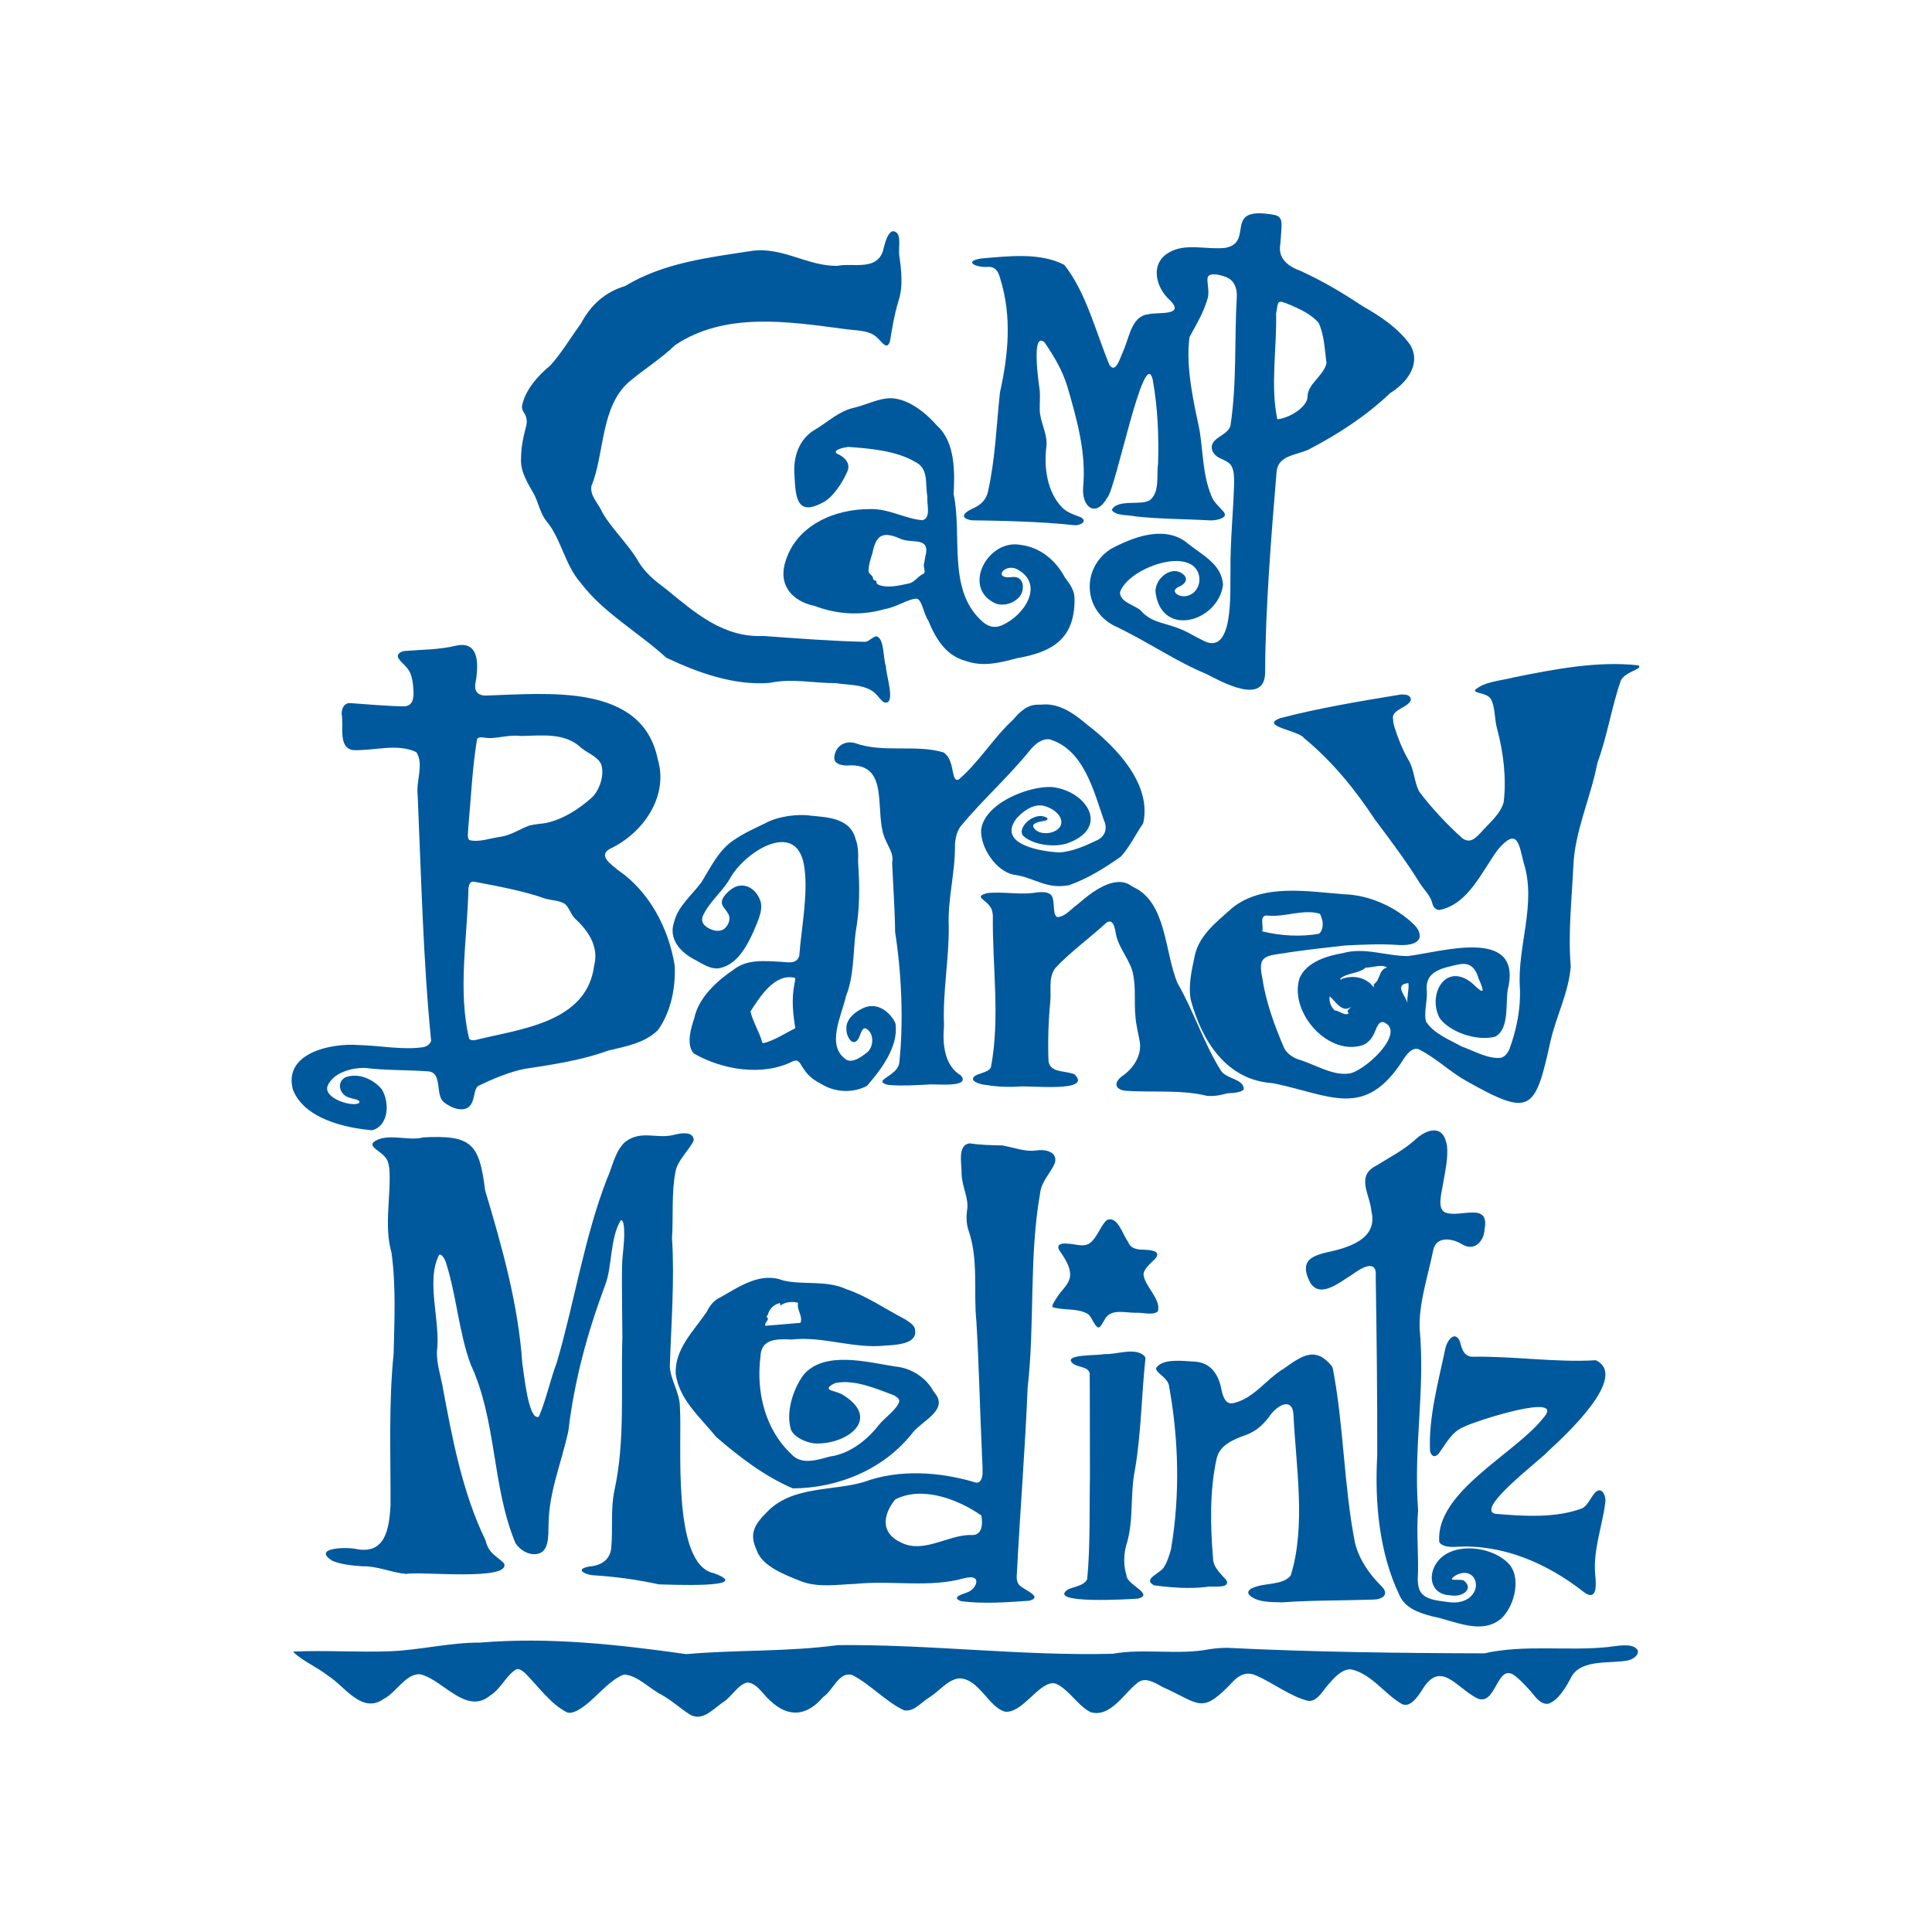
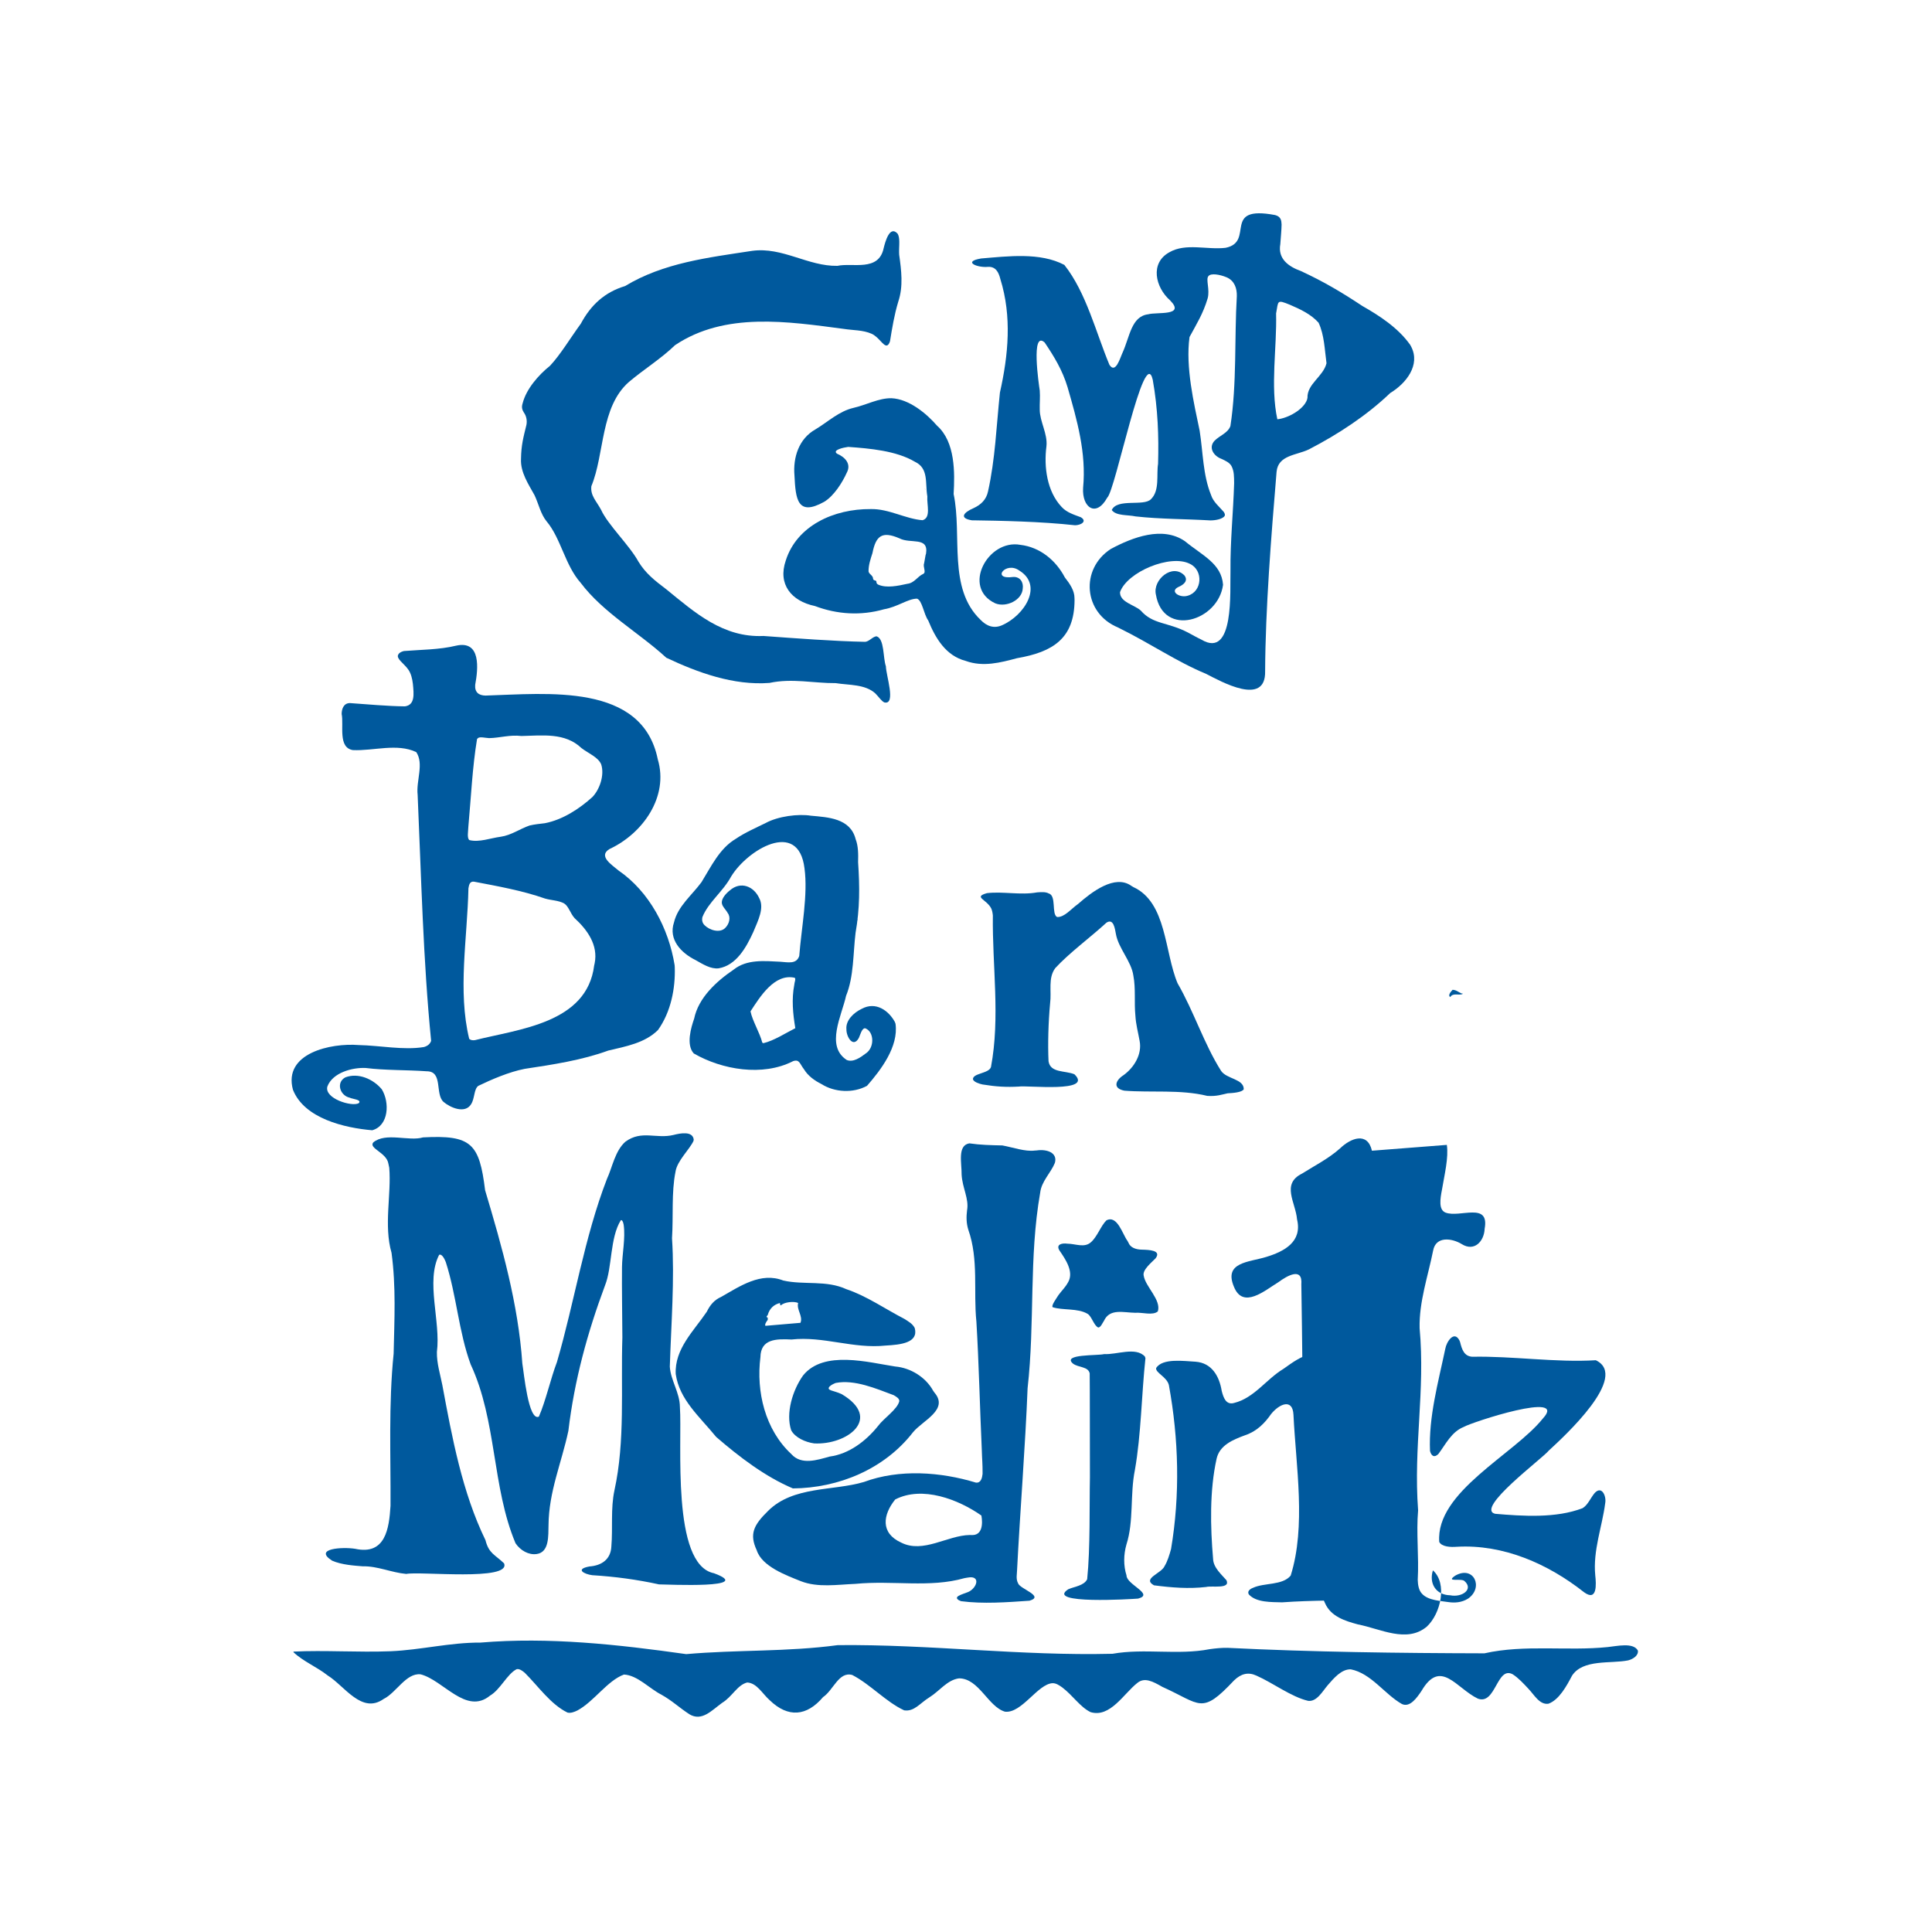
<svg xmlns="http://www.w3.org/2000/svg" version="1.2" baseProfile="tiny-ps" id="Layer_1" viewBox="0 0 144 144" xml:space="preserve">
  <title>Camp Barney Medintz</title>
  <g>
    <path fill="#00599D" d="M66.959,17.536c0.134,0.371,0.025,0.929,0.06,1.451c0.161,1.157,0.317,2.354-0.066,3.492   c-0.295,0.976-0.458,1.969-0.617,2.953c-0.059,0.191-0.144,0.31-0.248,0.32c-0.265,0.032-0.608-0.652-1.131-0.878   c-0.639-0.283-1.382-0.251-2.063-0.36c-4.173-0.548-8.853-1.282-12.579,1.212c-1.071,1.031-2.291,1.775-3.427,2.732   c-2.149,1.87-1.816,5.383-2.811,7.776c-0.087,0.706,0.38,1.116,0.727,1.77c0.506,1.113,2.11,2.631,2.785,3.864   c0.531,0.868,1.208,1.403,2.067,2.05c2.165,1.764,4.241,3.617,7.248,3.484c2.417,0.175,5.244,0.391,7.575,0.436   c0.299-0.016,0.571-0.395,0.852-0.412c0.602,0.185,0.472,1.606,0.698,2.234c0.01,0.686,0.774,2.88-0.105,2.698   c-0.213-0.081-0.432-0.426-0.682-0.674c-0.763-0.699-1.972-0.608-2.951-0.767c-1.631,0.013-3.248-0.379-4.94-0.016   c-2.68,0.203-5.339-0.768-7.691-1.878c-2.056-1.889-4.703-3.351-6.385-5.588c-1.165-1.311-1.464-3.307-2.539-4.582   c-0.441-0.544-0.579-1.266-0.893-1.939c-0.456-0.826-1.063-1.716-1.01-2.71c0.016-1.046,0.178-1.609,0.403-2.533   c0.065-0.321-0.006-0.673-0.185-0.914c-0.132-0.209-0.193-0.405-0.098-0.692c0.266-1.059,1.168-2.102,2.045-2.805   c0.765-0.817,1.496-2.039,2.292-3.133c0.752-1.401,1.783-2.348,3.299-2.806c2.861-1.735,6.183-2.12,9.471-2.624   c2.262-0.309,4.16,1.158,6.355,1.118c1.12-0.25,3.077,0.46,3.448-1.318c0.118-0.478,0.45-1.726,1.038-1.082" />
    <path fill="#00599D" d="M87.606,20.306c-0.204,0.398-0.441,0.867-0.17,1.303c0.306,0.07,0.611,0.395,0.915,0.25h-0.066   l-0.003-0.108l0.068,0.001l0.001,0.18c-0.169,0.253-0.068,0.36-0.474,0.253c-0.475-0.398-0.577-0.975-0.884-1.481   C87.062,20.453,87.369,20.38,87.606,20.306" />
    <path fill="#00599D" d="M72.567,38.8c-0.045-0.004-0.09-0.01-0.129-0.002C72.478,38.799,72.525,38.805,72.567,38.8z" />
    <path fill="#00599D" d="M105.107,25.702c-0.898-1.271-2.302-2.179-3.558-2.892c-1.538-1.019-2.884-1.82-4.59-2.609   c-0.91-0.328-1.733-0.904-1.532-2.004c0.039-0.599,0.085-0.957,0.095-1.463c-0.014-0.294-0.041-0.588-0.481-0.705   c-4.032-0.759-1.479,1.997-3.695,2.442c-1.371,0.163-2.966-0.376-4.183,0.329c-1.472,0.803-1.052,2.623,0.055,3.594   c1.161,1.183-0.982,0.847-1.637,1.031c-1.26,0.154-1.367,1.658-1.911,2.859c-0.173,0.358-0.52,1.63-0.982,0.903   c-0.999-2.389-1.723-5.377-3.358-7.443c-1.811-0.953-4.202-0.643-6.198-0.479c-1.429,0.237-0.27,0.706,0.505,0.625   c0.579-0.03,0.797,0.398,0.926,0.917c0.864,2.788,0.595,5.642-0.035,8.456c-0.268,2.547-0.347,4.951-0.888,7.373   c-0.129,0.602-0.518,0.985-1.089,1.244c-0.79,0.343-1.034,0.755-0.116,0.9c2.158,0.031,5.174,0.09,7.693,0.37   c0.441-0.003,0.929-0.295,0.434-0.596c-0.492-0.188-1.045-0.344-1.431-0.766c-1.103-1.164-1.334-3.001-1.135-4.527   c0.099-0.929-0.498-1.842-0.499-2.725c-0.014-0.474,0.038-0.943,0-1.429c-0.067-0.451-0.671-4.514,0.366-3.58   c0.699,1.039,1.325,2.059,1.71,3.342c0.707,2.453,1.404,4.89,1.156,7.484c-0.099,1.477,0.967,2.245,1.798,0.739   c0.611-0.52,2.76-11.491,3.391-8.793c0.388,2.187,0.456,4.216,0.398,6.274c-0.133,0.796,0.14,1.991-0.533,2.637   c-0.539,0.554-2.498-0.089-2.919,0.804c0.324,0.452,1.182,0.345,1.779,0.477c1.817,0.203,3.768,0.191,5.561,0.297   c0.339,0.005,0.91-0.082,1.074-0.333c0.045-0.085,0.011-0.189-0.073-0.308c-0.311-0.363-0.785-0.748-0.938-1.246   c-0.611-1.495-0.596-3.173-0.853-4.8c-0.432-2.075-1.059-4.729-0.755-6.979c0.544-1.007,1.01-1.736,1.351-2.876   c0.187-0.668-0.162-1.435,0.065-1.672c0.18-0.223,0.827-0.125,1.359,0.099c0.573,0.251,0.768,0.813,0.752,1.398   c-0.186,3.109,0.011,6.523-0.479,9.689c-0.195,0.521-0.8,0.705-1.177,1.086c-0.479,0.506-0.089,1.128,0.499,1.351   c0.32,0.15,0.612,0.275,0.763,0.548c0.199,0.394,0.186,0.776,0.193,1.276c-0.065,2.167-0.295,4.348-0.272,6.515   c-0.047,1.463,0.308,6.614-2.169,5.137c-0.336-0.158-0.665-0.349-0.986-0.52c-1.546-0.806-2.615-0.596-3.531-1.644   c-0.465-0.431-1.561-0.614-1.549-1.37c0.53-1.514,3.769-2.859,5.212-2.111c1.009,0.474,0.93,2.072-0.178,2.378   c-0.59,0.176-1.357-0.322-0.69-0.651c0.378-0.158,0.762-0.449,0.466-0.856c-0.892-0.939-2.381,0.299-2.136,1.41   c0.552,3.237,4.658,1.986,5.007-0.725c-0.12-1.587-1.537-2.172-2.843-3.247c-1.666-1.148-3.897-0.291-5.524,0.58   c-2.303,1.498-2.032,4.787,0.529,5.848c2.503,1.232,4.305,2.515,6.576,3.462c1.107,0.563,4.464,2.465,4.398-0.207   c0.024-4.671,0.45-10.013,0.852-14.841c0.108-1.273,1.5-1.238,2.42-1.689c2.175-1.127,4.307-2.524,6.053-4.197   c1.175-0.708,2.268-2.081,1.562-3.453L105.107,25.702z M97.417,29.796c-0.273,0.755-1.458,1.387-2.212,1.454   c-0.533-2.471-0.027-5.35-0.092-7.887c0.178-0.939,0.032-1.055,1.028-0.648c0.767,0.33,1.565,0.698,2.136,1.335   c0.433,0.915,0.455,2.023,0.593,3.024c-0.244,0.997-1.451,1.534-1.419,2.577L97.417,29.796z" />
    <path fill="#00599D" d="M68.977,36.49c0.004-0.004,0.005-0.009,0.009-0.014l-0.078-0.059L68.977,36.49z" />
    <path fill="#00599D" d="M80.086,44.575c-0.001-0.548-0.327-1.038-0.719-1.538c-0.67-1.276-1.848-2.254-3.318-2.428   c-2.414-0.443-4.391,3.186-1.865,4.361c0.818,0.33,1.995-0.243,2.045-1.091c0.073-0.491-0.208-0.911-0.723-0.874   c-1.665,0.229-0.537-1.202,0.461-0.483c1.808,1.105,0.41,3.345-1.294,4.086c-0.582,0.25-1.118,0.079-1.585-0.406   c-2.464-2.35-1.359-6.29-2.01-9.381c0.091-1.579,0.127-3.88-1.228-5.084c-0.788-0.911-2.091-2.001-3.411-2.056   c-0.948-0.013-1.864,0.501-2.829,0.72c-1.086,0.255-1.885,1.033-2.832,1.603c-1.238,0.697-1.68,2.09-1.563,3.441   c0.086,1.746,0.214,3.067,2.204,1.963c0.744-0.439,1.382-1.478,1.689-2.165c0.367-0.665-0.128-1.178-0.722-1.428   c-0.382-0.277,0.512-0.465,0.834-0.505c1.586,0.112,3.586,0.284,4.965,1.104c1.053,0.492,0.759,1.596,0.933,2.584   c-0.051,0.611,0.294,1.592-0.356,1.775c-1.251-0.09-2.528-0.863-3.862-0.829c-2.757-0.023-5.51,1.24-6.334,3.835   c-0.608,1.768,0.411,3.023,2.176,3.392c1.655,0.625,3.423,0.734,5.145,0.241c1.009-0.171,1.771-0.783,2.457-0.792   c0.398,0.129,0.5,1.154,0.841,1.628c0.54,1.327,1.313,2.629,2.793,3.013c1.292,0.47,2.591,0.126,3.815-0.201   c2.691-0.462,4.28-1.476,4.297-4.318L80.086,44.575z M69.01,41.295c-0.021,0.014-0.08,0.439-0.132,0.695   c-0.108,0.268,0.181,0.658-0.062,0.783c-0.442,0.197-0.654,0.677-1.187,0.74c-0.713,0.158-1.543,0.329-2.145,0.073   c-0.175-0.079-0.148-0.157-0.171-0.275c-0.034-0.058-0.202-0.031-0.234-0.154c-0.004-0.289-0.305-0.339-0.342-0.567   c-0.008-0.465,0.147-0.92,0.289-1.358c0.256-1.301,0.718-1.667,2.013-1.107c0.828,0.433,2.187-0.153,1.982,1.14L69.01,41.295z" />
  </g>
  <g>
-     <path fill="#00599D" d="M107.839,85.333c0.141,0.947-0.175,2.217-0.363,3.339c-0.137,0.708-0.26,1.502,0.27,1.709   c1.059,0.404,3.285-0.826,2.911,1.202c-0.038,0.945-0.771,1.725-1.696,1.151c-0.746-0.459-1.943-0.614-2.144,0.477   c-0.379,1.893-1.054,3.823-1.007,5.779c0.43,4.723-0.47,8.806-0.112,13.582c-0.15,1.702,0.07,3.421-0.028,5.182   c0.011,0.351,0.068,0.769,0.309,1.023c0.466,0.531,1.474,0.546,1.974,0.633c0.425,0.063,0.981,0.057,1.485-0.269   c1.166-0.831,0.396-2.491-0.979-1.698c-0.763,0.525,0.486,0.158,0.703,0.407c0.684,0.607-0.191,1.233-1.074,1.053   c-1.084-0.023-1.589-0.902-1.286-1.858c0.729-2.182,4.105-1.975,5.545-0.598c1.093,0.977,0.591,3.22-0.457,4.196   c-1.497,1.251-3.465,0.153-5.131-0.166c-0.964-0.259-2.013-0.588-2.448-1.572c-1.511-3.152-1.858-6.905-1.659-10.431   c0.008-4.958-0.05-9.134-0.113-13.34c0.11-1.322-1.055-0.649-1.716-0.161c-1.002,0.611-2.626,2.03-3.305,0.342   c-0.783-1.845,1.111-1.83,2.396-2.225c1.364-0.415,2.704-1.132,2.306-2.801c-0.105-1.264-1.199-2.639,0.372-3.414   c0.973-0.613,1.989-1.123,2.841-1.886c0.782-0.752,2.035-1.258,2.368,0.181" />
+     <path fill="#00599D" d="M107.839,85.333c0.141,0.947-0.175,2.217-0.363,3.339c-0.137,0.708-0.26,1.502,0.27,1.709   c1.059,0.404,3.285-0.826,2.911,1.202c-0.038,0.945-0.771,1.725-1.696,1.151c-0.746-0.459-1.943-0.614-2.144,0.477   c-0.379,1.893-1.054,3.823-1.007,5.779c0.43,4.723-0.47,8.806-0.112,13.582c-0.15,1.702,0.07,3.421-0.028,5.182   c0.011,0.351,0.068,0.769,0.309,1.023c0.466,0.531,1.474,0.546,1.974,0.633c0.425,0.063,0.981,0.057,1.485-0.269   c1.166-0.831,0.396-2.491-0.979-1.698c-0.763,0.525,0.486,0.158,0.703,0.407c0.684,0.607-0.191,1.233-1.074,1.053   c-1.084-0.023-1.589-0.902-1.286-1.858c1.093,0.977,0.591,3.22-0.457,4.196   c-1.497,1.251-3.465,0.153-5.131-0.166c-0.964-0.259-2.013-0.588-2.448-1.572c-1.511-3.152-1.858-6.905-1.659-10.431   c0.008-4.958-0.05-9.134-0.113-13.34c0.11-1.322-1.055-0.649-1.716-0.161c-1.002,0.611-2.626,2.03-3.305,0.342   c-0.783-1.845,1.111-1.83,2.396-2.225c1.364-0.415,2.704-1.132,2.306-2.801c-0.105-1.264-1.199-2.639,0.372-3.414   c0.973-0.613,1.989-1.123,2.841-1.886c0.782-0.752,2.035-1.258,2.368,0.181" />
    <path fill="#00599D" d="M51.69,85.038c-0.291,0.637-1.23,1.488-1.343,2.304c-0.31,1.533-0.153,3.328-0.259,4.95   c0.201,3.087-0.065,6.424-0.164,9.572c0.067,1.028,0.743,1.929,0.752,3.002c0.184,2.64-0.655,11.753,2.536,12.393   c3.141,1.154-3.422,0.837-4.091,0.832c-1.648-0.361-3.274-0.58-4.978-0.685c-0.592-0.075-1.314-0.449-0.206-0.652   c0.91-0.066,1.587-0.533,1.63-1.489c0.116-1.361-0.062-2.818,0.23-4.182c0.808-3.683,0.47-7.581,0.591-11.392   c-0.006-1.735-0.046-3.651-0.028-5.251c0.011-0.974,0.268-2.161,0.124-3.158c-0.043-0.242-0.121-0.369-0.213-0.332   c-0.816,1.318-0.635,3.51-1.173,4.85c-1.317,3.536-2.283,7.064-2.734,10.846c-0.51,2.393-1.461,4.539-1.48,7.029   c-0.024,0.76,0.075,2.028-0.889,2.154c-0.589,0.084-1.204-0.262-1.57-0.802c-1.768-4.208-1.385-9.132-3.344-13.332   c-0.891-2.415-1.051-5.136-1.852-7.619c-0.15-0.387-0.337-0.626-0.498-0.549c-1.019,1.976,0.13,4.964-0.167,7.243   c-0.015,0.847,0.243,1.643,0.405,2.463c0.721,3.883,1.477,7.987,3.215,11.561c0.249,0.997,0.708,1.078,1.383,1.726   c0.567,1.347-6.286,0.581-7.283,0.792c-1.089-0.094-2.161-0.598-3.245-0.568c-0.64-0.053-1.558-0.105-2.279-0.418   c-1.443-0.912,0.78-1.038,1.709-0.888c2.256,0.493,2.531-1.489,2.638-3.203c0.021-3.746-0.152-7.55,0.232-11.342   c0.057-2.548,0.184-4.977-0.156-7.515c-0.591-2.043-0.005-4.359-0.17-6.339c-0.017-0.077-0.049-0.232-0.066-0.31   c-0.134-0.83-1.488-1.134-1.127-1.579c0.929-0.777,2.657-0.06,3.711-0.375c3.602-0.191,4.197,0.447,4.626,3.94   c1.262,4.214,2.469,8.481,2.775,12.915c0.114,0.653,0.45,4.321,1.232,3.96c0.511-1.167,0.882-2.854,1.346-4.066   c1.298-4.438,2.037-9.28,3.726-13.647c0.407-0.876,0.599-2.087,1.374-2.778c1.214-0.893,2.303-0.189,3.593-0.507   c0.515-0.133,1.421-0.304,1.503,0.342" />
    <path fill="#00599D" d="M84.113,92.633c0.135,0.342,0.527,0.504,1.006,0.509c0.507,0.015,1.475,0.037,1.011,0.647   c-0.306,0.315-0.989,0.859-0.887,1.288c0.134,0.84,1.326,1.809,1.055,2.668c-0.387,0.326-1.149,0.057-1.689,0.102   c-0.868-0.011-1.884-0.34-2.319,0.586c-0.103,0.15-0.258,0.53-0.44,0.51c-0.324-0.152-0.479-0.835-0.79-1.019   c-0.743-0.438-1.842-0.245-2.601-0.492c-0.118-0.121,0.263-0.632,0.438-0.91c0.276-0.376,0.482-0.534,0.722-0.966   c0.436-0.781-0.215-1.713-0.654-2.354c-0.274-0.446,0.165-0.564,0.596-0.505c0.609,0.005,1.252,0.326,1.739-0.098   c0.469-0.392,0.756-1.248,1.166-1.64c0.818-0.423,1.204,1.053,1.572,1.532" />
    <path fill="#00599D" d="M108.826,100.027c0.132,0.54,0.295,1.057,0.902,1.097c3.012-0.06,6.216,0.442,9.215,0.26   c2.523,1.209-2.348,5.668-3.512,6.74c-0.466,0.586-5.512,4.324-3.994,4.705c2.071,0.177,4.537,0.344,6.52-0.419   c0.4-0.241,0.608-0.792,0.904-1.133c0.537-0.577,0.884,0.257,0.78,0.767c-0.226,1.759-0.921,3.513-0.74,5.375   c0.071,0.634,0.162,1.98-0.83,1.261c-2.69-2.122-6.011-3.593-9.503-3.392c-0.437,0.035-1.107,0.009-1.295-0.362   c-0.283-3.731,5.586-6.526,7.719-9.194c1.948-2.103-5.317,0.276-5.9,0.626c-0.907,0.364-1.333,1.28-1.88,2.009   c-0.299,0.306-0.534,0.16-0.627-0.22c-0.11-2.522,0.609-5.099,1.14-7.623c0.08-0.488,0.641-1.381,1.044-0.634" />
    <path fill="#00599D" d="M85.375,101.23c-0.293,2.725-0.318,5.67-0.786,8.331c-0.373,1.847-0.07,3.808-0.632,5.562   c-0.213,0.744-0.227,1.57,0.007,2.301c-0.007,0.682,2.107,1.402,0.86,1.726c-0.463,0.038-6.946,0.442-5.206-0.694   c0.477-0.209,1.182-0.267,1.414-0.752c0.239-2.33,0.162-5.553,0.205-7.587c-0.007-2.35-0.002-6.808-0.017-7.753   c-0.109-0.522-0.846-0.426-1.244-0.728c-0.856-0.727,1.862-0.583,2.322-0.71c0.932,0.057,2.351-0.562,3.034,0.18" />
    <path fill="#00599D" d="M99.333,101.959c0.829,4.279,0.817,8.715,1.654,13.013c0.306,1.255,1.073,2.367,1.984,3.255   c0.643,0.664,0.002,1.003-0.675,0.999c-2.207,0.076-4.516,0.042-6.734,0.203c-0.794-0.024-1.927,0.024-2.48-0.59   c-0.121-0.193,0.018-0.383,0.311-0.493c0.847-0.392,2.185-0.164,2.807-0.91c1.155-3.684,0.393-8.123,0.208-11.984   c-0.06-1.251-1.052-0.817-1.665-0.063c-0.471,0.682-1.074,1.304-1.968,1.595c-0.877,0.323-1.874,0.733-2.097,1.742   c-0.526,2.364-0.467,5.074-0.261,7.464c0.019,0.661,0.659,1.195,0.996,1.59c0.318,0.683-1.094,0.392-1.516,0.504   c-1.299,0.148-2.557,0.049-3.886-0.124c-0.913-0.506,0.561-0.883,0.789-1.432c0.215-0.35,0.359-0.824,0.483-1.273   c0.682-4.038,0.574-8.204-0.163-12.227c-0.161-0.615-0.997-0.899-0.949-1.26c0.467-0.762,2.105-0.517,2.944-0.474   c1.206,0.09,1.766,1.083,1.944,2.173c0.125,0.499,0.319,1.074,0.924,0.901c1.499-0.37,2.397-1.773,3.68-2.544   c1.44-1.032,2.394-1.664,3.591-0.217" />
    <path fill="#00599D" d="M61.162,104.196c-0.304,0.687-0.778,1.087-0.916,1.809l0.105-0.109c0.066-0.034,0.1,0.036,0.134,0.073   l0.306-0.289l0.068,0.07l0.235-0.179l0.101,0.107c0.034-0.216,0.509-0.073,0.373-0.433C61.061,105.1,61.298,104.558,61.162,104.196   z" />
    <path fill="#00599D" d="M61.162,104.196c-0.304,0.687-0.778,1.087-0.916,1.809l0.105-0.109c0.066-0.034,0.1,0.036,0.134,0.073   l0.306-0.289l0.068,0.07l0.235-0.179l0.101,0.107c0.034-0.216,0.509-0.073,0.373-0.433C61.061,105.1,61.298,104.558,61.162,104.196   z" />
    <path fill="#00599D" d="M61.569,105.245c0.136,0.36-0.339,0.216-0.373,0.433l-0.101-0.107l-0.235,0.179l-0.068-0.07l-0.306,0.289   c-0.034-0.037-0.069-0.108-0.134-0.073l-0.105,0.109c0.138-0.722,0.612-1.121,0.916-1.809   C61.298,104.558,61.061,105.1,61.569,105.245z" />
    <path fill="#00599D" d="M69.548,103.651c-0.544-0.988-1.658-1.701-2.827-1.8c-1.978-0.3-5.322-1.24-6.861,0.663   c-0.779,1.089-1.314,2.815-0.889,4.092c0.295,0.545,1.05,0.885,1.711,0.977c2.443,0.133,5.117-1.849,2.058-3.67   c-0.611-0.29-1.174-0.257-0.907-0.573c0.123-0.118,0.301-0.204,0.459-0.264c1.414-0.271,3.008,0.425,4.322,0.913   c0.162,0.1,0.425,0.233,0.415,0.444c-0.141,0.616-1.16,1.27-1.593,1.862c-0.908,1.128-2.165,2.077-3.596,2.268   c-0.918,0.252-2.109,0.661-2.861-0.186c-1.96-1.826-2.624-4.652-2.302-7.221c0.025-1.351,1.145-1.376,2.318-1.317   c2.376-0.263,4.612,0.709,7.014,0.451c1.108-0.061,2.459-0.196,2.174-1.295c-0.15-0.322-0.463-0.494-0.784-0.697   c-1.367-0.703-2.821-1.714-4.315-2.209c-1.496-0.691-3.144-0.299-4.697-0.644c-1.677-0.66-3.231,0.42-4.631,1.216   c-0.516,0.228-0.827,0.599-1.073,1.104c-0.962,1.429-2.415,2.775-2.317,4.654c0.278,1.911,1.761,3.146,3.014,4.682   c1.731,1.497,3.656,2.965,5.717,3.837c3.397-0.026,6.816-1.428,8.955-4.188c0.712-0.874,2.703-1.68,1.588-2.965L69.548,103.651z    M57.219,98.204c-0.168-0.037-0.032-0.146,0.001-0.182c0.135-0.506,0.473-0.796,0.915-0.904c0,0.072-0.002,0.145,0.068,0.181   c0.235-0.255,0.982-0.326,1.286-0.184c-0.134,0.507,0.376,0.977,0.173,1.481c-0.847,0.075-1.728,0.149-2.612,0.223   c-0.067-0.108,0.068-0.29,0.137-0.398C57.253,98.383,57.219,98.275,57.219,98.204z" />
    <path fill="#00599D" d="M56.395,115.406c0.052-0.038,0.082-0.078,0.102-0.121C56.463,115.317,56.434,115.366,56.395,115.406z" />
    <path fill="#00599D" d="M77.112,85.757c-0.71,0.088-1.587-0.231-2.401-0.383c-0.845-0.019-1.634-0.034-2.463-0.155   c-0.905,0.155-0.56,1.476-0.575,2.326c0.054,0.993,0.565,1.813,0.406,2.666c-0.061,0.486-0.056,0.967,0.093,1.443   c0.785,2.232,0.371,4.588,0.603,6.854c0.18,2.936,0.269,6.705,0.401,9.506c0.023,0.823,0.064,1.046,0.06,1.837   c-0.032,0.29-0.114,0.699-0.5,0.653c-2.632-0.8-5.706-1.026-8.345-0.046c-2.286,0.681-5.265,0.286-7.144,2.157   c-1.091,1.068-1.401,1.733-0.844,2.934c0.387,1.212,2.208,1.869,3.29,2.304c1.268,0.495,2.716,0.252,4.064,0.199   c2.799-0.273,5.544,0.312,8.118-0.424c0.217-0.037,0.551-0.12,0.732-0.016c0.396,0.196,0.019,0.916-0.557,1.088   c-0.316,0.119-0.649,0.222-0.711,0.345c-0.06,0.095,0.051,0.213,0.29,0.297c1.623,0.217,3.444,0.082,5.102-0.034   c1.152-0.337-0.716-0.876-0.851-1.302c-0.174-0.336-0.078-0.664-0.07-1.036c0.199-3.972,0.619-9.301,0.781-13.499   c0.558-4.938,0.088-9.721,0.937-14.564c0.092-0.858,0.802-1.494,1.098-2.235c0.215-0.77-0.618-1.035-1.349-0.926L77.112,85.757z    M72.278,114.41c-1.667,0.028-3.469,1.395-5.107,0.567c-1.567-0.711-1.368-2.076-0.447-3.216c2.017-1.04,4.713-0.005,6.424,1.199   c0.114,0.631,0.065,1.501-0.742,1.452L72.278,114.41z" />
  </g>
  <g>
-     <path fill="#00599D" d="M77.587,52.521c1.316-0.15,2.414,0.623,3.417,1.47c2.174,1.667,4.86,4.438,4.204,7.372   c-0.537,0.776-1.003,1.755-1.658,2.476c-1.187,0.84-2.509,1.67-3.89,2.143c-1.737,0.308-2.515-0.57-4.084-0.784   c-1.324-0.242-2.519-2.027-2.448-3.35c0.244-1.963,3.49-3.269,5.264-3.188c2.508,0.254,4.345,2.912,1.345,4.127   c-1.02,0.437-2.678,0.202-3.419-0.439c-0.522-0.426,0.265-1.44,1.146-1.525c0.185-0.042,0.936,0.151,0.461,0.341   c-0.455,0.088-1.333,0.188-0.695,0.728c0.44,0.346,1.506,0.279,1.827-0.359c0.286-0.748-0.718-1.385-1.36-1.491   c-0.737-0.103-1.466,0.427-1.943,0.975c-1.461,1.935,1.897,2.463,3.221,2.519c0.984-0.073,1.902-0.485,2.744-0.887   c0.63-0.267,0.861-0.886,0.559-1.511c-0.757-2.174-1.501-5.288-4.057-6.033c-0.529-0.062-1.006,0.303-1.355,0.696   c-1.696,2.109-3.595,3.773-5.279,5.801c-0.268,0.398-0.376,0.842-0.41,1.329c0.042,2.024-0.553,4.074-0.464,6.094   c0.032,2.464-0.464,4.938-0.351,7.413c-0.125,1.361,0.013,2.982,1.263,3.729c0.765,0.947-1.992,0.597-2.448,0.669   c-1.211,0.054-1.802,0.113-2.926,0.033c-0.201-0.033-0.48-0.106-0.492-0.284c0.137-0.289,1.196-0.638,1.271-1.398   c0.332-3.099,0.156-6.718-0.312-9.708c-0.019-1.666-0.15-3.485-0.224-5.149c0.114-0.671-0.149-0.962-0.466-1.667   c-0.999-2.023,0.497-5.887-2.93-5.605c-0.572-0.021-0.947-0.201-0.914-0.623c0.083-0.812,0.756-1.259,1.544-1.05   c2.054,0.754,4.55,0.082,6.582,0.691c0.43,0.247,0.601,0.831,0.701,1.406c0.067,0.27,0.119,0.781,0.454,0.611   c1.503-1.282,2.584-3.112,4.045-4.451c0.522-0.608,1.057-1.138,1.906-1.119" />
    <path fill="#00599D" d="M50.283,71.938c-0.444-2.739-1.88-5.479-4.191-7.063c-0.469-0.405-1.543-1.064-0.662-1.594   c2.497-1.164,4.425-3.91,3.597-6.686c-1.162-5.718-8.238-4.887-12.839-4.751c-0.496-0.007-0.817-0.238-0.77-0.805   c0.223-1.189,0.444-3.329-1.413-2.916c-1.267,0.306-2.617,0.299-3.9,0.401c-0.209,0.05-0.362,0.142-0.421,0.262   c-0.184,0.306,0.443,0.671,0.752,1.128c0.195,0.279,0.291,0.657,0.337,1.053c0.077,0.781,0.164,1.573-0.591,1.681   c-1.283-0.012-2.817-0.154-4.103-0.244c-0.458,0.004-0.611,0.419-0.614,0.815c0.174,0.83-0.294,2.503,0.833,2.689   c1.55,0.071,3.29-0.529,4.726,0.148c0.591,0.88-0.018,2.117,0.105,3.193c0.269,6.084,0.408,12.337,1.005,18.33   c-0.079,0.234-0.266,0.387-0.539,0.462c-1.509,0.249-3.29-0.117-4.851-0.148c-2.097-0.168-5.651,0.606-4.909,3.332   c0.85,2.149,3.853,2.843,5.909,3.019c1.234-0.343,1.315-2.068,0.713-3.054c-0.641-0.767-1.753-1.254-2.715-0.891   c-0.713,0.38-0.408,1.354,0.321,1.516c0.212,0.107,0.922,0.141,0.679,0.409c-0.507,0.293-2.591-0.347-2.341-1.242   c0.387-1.036,1.866-1.431,2.86-1.38c1.476,0.184,3.061,0.137,4.55,0.245c1.222-0.001,0.601,1.697,1.243,2.278   c0.489,0.426,1.608,0.918,2.059,0.176c0.279-0.433,0.204-1.122,0.536-1.367c0.995-0.48,2.296-1.04,3.456-1.267   c2.128-0.321,4.281-0.649,6.233-1.364c1.305-0.311,2.723-0.556,3.704-1.529c0.966-1.355,1.301-3.104,1.252-4.668L50.283,71.938z    M35.641,55.001c0.158-0.098,0.505-0.004,0.815,0.014c0.83-0.016,1.516-0.262,2.412-0.158c1.579-0.035,3.245-0.267,4.471,0.9   c0.53,0.406,1.241,0.671,1.471,1.214c0.262,0.817-0.127,1.884-0.652,2.432c-0.978,0.886-2.23,1.701-3.546,1.954   c-0.373,0.044-0.777,0.085-1.143,0.172c-0.726,0.252-1.369,0.727-2.148,0.837c-0.761,0.099-1.613,0.437-2.34,0.248   c-0.186-0.159-0.082-0.647-0.07-1.027c0.198-2.146,0.295-4.396,0.646-6.506L35.641,55.001z M44.286,71.961   c-0.542,4.311-5.604,4.734-8.884,5.565c-0.177,0.025-0.329,0.001-0.431-0.096c-0.868-3.573-0.133-7.542-0.057-11.219   c0.045-0.24,0.084-0.537,0.419-0.496c1.745,0.335,3.605,0.664,5.291,1.258c0.483,0.141,0.988,0.127,1.425,0.365   c0.333,0.207,0.462,0.748,0.776,1.094c0.949,0.867,1.771,2.005,1.497,3.368L44.286,71.961z" />
    <path fill="#00599D" d="M84.467,66.114c2.499,1.142,2.318,4.834,3.301,7.17c1.22,2.115,1.97,4.516,3.243,6.53   c0.414,0.618,1.701,0.594,1.691,1.371c-0.12,0.236-0.831,0.286-1.196,0.303c-0.442,0.091-0.806,0.241-1.528,0.192   c-1.986-0.49-4.218-0.23-6.173-0.388c-0.897-0.171-0.655-0.782-0.067-1.153c0.794-0.572,1.4-1.564,1.202-2.562   c-0.111-0.628-0.277-1.217-0.314-1.875c-0.1-0.987,0.036-2.004-0.151-2.983c-0.143-1.059-1.125-2.057-1.303-3.113   c-0.071-0.363-0.165-1.189-0.706-0.833c-1.139,1.05-2.795,2.272-3.813,3.385c-0.556,0.752-0.261,1.714-0.385,2.638   c-0.13,1.382-0.175,3.05-0.116,4.3c0.131,0.89,1.236,0.685,1.93,0.974c1.452,1.399-3.513,0.812-4.15,0.917   c-0.914,0.052-1.69,0.009-2.702-0.157c-0.232-0.049-0.666-0.185-0.712-0.392c-0.01-0.456,1.194-0.416,1.344-0.909   c0.696-3.708,0.092-7.521,0.14-11.291c-0.017-0.193-0.052-0.371-0.118-0.522c-0.343-0.691-1.365-0.848-0.326-1.146   c1.199-0.144,2.515,0.167,3.744-0.058c0.271-0.017,0.625-0.052,0.856,0.077c0.605,0.159,0.197,1.538,0.631,1.76   c0.555,0.027,1.025-0.594,1.564-0.972c1.023-0.899,2.747-2.23,3.973-1.349" />
    <path fill="#00599D" d="M63.867,68.596c-0.011,0.011-0.02,0.028-0.031,0.041c0,0,0,0.001,0,0.001S63.855,68.62,63.867,68.596z" />
    <path fill="#00599D" d="M63.87,68.53c0.014,0.029,0.006,0.049-0.002,0.066c0.024-0.027,0.048-0.05,0.071-0.067L63.87,68.53z" />
    <path fill="#00599D" d="M57.113,61.314L57.113,61.314c0-0.026,0.005-0.042,0.001-0.074L57.113,61.314z" />
    <path fill="#00599D" d="M66.699,76.173c-0.464-0.853-1.422-1.545-2.462-0.986c-0.629,0.296-1.217,0.881-1.15,1.535   c-0.012,0.542,0.497,1.42,0.926,0.64c0.099-0.203,0.221-0.742,0.474-0.72c0.683,0.254,0.708,1.453,0.033,1.882   c-0.385,0.294-0.927,0.678-1.407,0.482c-1.605-1.039-0.37-3.318-0.053-4.781c0.588-1.441,0.519-3.159,0.709-4.699   c0.32-1.827,0.313-3.415,0.188-5.26c0.016-0.603,0.019-1.193-0.182-1.719c-0.398-1.571-2.075-1.632-3.335-1.749   c-0.934-0.152-2.442,0.037-3.375,0.546c-0.715,0.354-1.52,0.699-2.232,1.181c-1.202,0.714-1.83,2.063-2.548,3.226   c-0.713,0.972-1.762,1.788-2.049,2.996c-0.432,1.278,0.532,2.282,1.611,2.814c0.522,0.292,1.115,0.682,1.716,0.612   c1.315-0.223,2.055-1.551,2.581-2.702c0.367-0.884,0.842-1.793,0.442-2.534c-0.408-0.884-1.382-1.275-2.184-0.576   c-0.33,0.262-0.6,0.601-0.604,0.893c-0.006,0.292,0.294,0.519,0.446,0.805c0.239,0.322,0.109,0.805-0.185,1.098   c-0.402,0.42-1.183,0.173-1.551-0.204c-0.163-0.166-0.209-0.372-0.152-0.607c0.453-1.115,1.513-1.867,2.143-3.022   c1.192-1.969,5.011-4.305,5.463-0.607c0.267,1.968-0.226,4.417-0.391,6.533c-0.212,0.646-0.865,0.463-1.418,0.432   c-1.181-0.058-2.484-0.196-3.467,0.584c-1.299,0.881-2.63,2.108-2.948,3.656c-0.227,0.653-0.62,1.955-0.027,2.597   c2.101,1.211,5.127,1.738,7.401,0.573c0.479-0.165,0.492,0.197,0.824,0.622c0.288,0.474,0.771,0.827,1.293,1.086   c0.981,0.622,2.359,0.695,3.392,0.131c1.026-1.174,2.363-2.916,2.126-4.623L66.699,76.173z M56.815,77.708   c-0.178-0.718-0.733-1.617-0.877-2.326c0.691-1.059,1.782-2.852,3.298-2.504c0.098,0.098-0.028,0.342-0.034,0.518   c-0.21,1.078-0.102,2.171,0.076,3.239c-0.686,0.342-1.596,0.937-2.385,1.119L56.815,77.708z" />
    <path fill="#00599D" d="M109.045,74.062c-0.24,0.182-0.748-0.107-0.951,0.256c-0.169-0.108-0.033-0.324,0.171-0.543   C108.603,73.774,108.806,74.065,109.045,74.062" />
-     <path fill="#00599D" d="M122.11,49.59c-3.045-0.338-6.231,0.284-9.283,0.898c-0.906,0.245-2.158,0.299-2.865,0.92   c-0.194,0.304,0.966,0.186,1.203,0.778c0.293,0.649,0.224,1.486,0.427,2.155c0.462,1.739,0.699,3.651,0.484,5.446   c-0.244,0.907-1.096,1.573-1.734,2.299c-0.444,0.478-0.826,0.782-1.374,0.371c-1.095-0.991-2.27-2.229-3.178-3.441   c-0.406-0.747-0.36-1.626-0.817-2.38c-0.437-0.761-0.772-1.592-1.033-2.431c-0.054-0.227-0.089-0.221-0.115-0.655   c-0.117-0.699,1.358-0.872,1.333-1.468c-0.101-0.289-0.359-0.326-0.729-0.321c-2.986,0.488-6.146,1.015-9.004,1.765   c-1.611,0.593,1.4,0.921,1.771,1.486c2.134,1.762,3.813,3.843,5.292,6.085c1.19,1.578,2.275,3.031,3.325,4.706   c0.347,0.557,0.812,0.953,0.943,1.52c0.059,0.252,0.214,0.488,0.528,0.502c2.17-0.42,3.187-2.927,4.374-4.518   c1.467-1.716,1.561-0.343,1.913,1.021c0.969,3.04-0.495,6.21-0.288,9.31c0.078,1.536-0.26,3.157-0.783,4.568   c-0.145,0.325-0.347,0.552-0.619,0.632c-0.964,0.116-1.986-0.506-2.913-0.828c-0.893-0.495-2.065-0.948-2.655-1.827   c-0.242-0.583,0.117-1.628,0.023-2.45c-0.078-1.32,1.112-1.575,2.295-1.834c0.897-0.204,1.31,0.166,1.584,1.051   c0.44,1.009,0.45,1.244-0.468,0.35c-1.999-1.67-3.396,0.857-2.429,2.604c0.783,1.042,2.75,1.714,4.12,1.366   c1.18-0.625,0.694-2.823,1.006-3.782c0.831-4.349-4.943-2.555-7.495-2.229c-1.664,0.004-3.208-0.68-4.872-0.217   c-1.098,0.186-2.689,0.632-3.215,1.86c-0.807,2.558,2.176,5.895,4.769,4.974c0.412-0.195,0.69-0.577,0.853-0.998   c0.173-0.422,0.311-0.732,0.604-0.706c1.895,0.706-1.545,3.863-2.648,3.854c-1.204,0.122-2.526-0.736-3.684-1.067   c-0.433-0.167-0.825-0.426-1.045-0.848c-0.695-1.597-1.39-3.54-1.612-5.158c-0.107-0.496-0.241-1.194,0.1-1.486   c0.33-0.341,1.207-0.348,1.889-0.485c1.424-0.205,2.648-0.34,4.124-0.507c1.352-0.071,2.674-0.139,4.061-0.039   c0.819,0.049,1.555-0.153,1.549-0.694c-0.025-0.31-0.162-0.548-0.39-0.792c-1.344-1.325-3.34-2.25-5.287-2.299   c-2.69-0.209-6.012-0.804-8.281,1.003c-1.124,1.018-2.487,2.011-2.816,3.593c-0.232,1.119-0.489,2.168-0.297,3.262   c0.812,3.039,2.643,6.002,6.098,6.22c4.295,0.861,6.878,2.795,9.774-1.804c0.253-0.395,0.66-0.876,1.111-0.724   c1.243,0.611,2.311,1.665,3.547,2.363c4.827,2.714,5.13,2.279,6.295-3.009c0.443-1.898,1.368-3.644,1.497-5.546   c-0.206-2.473,0.08-4.972,0.195-7.447c0.106-2.625,1.272-5.018,1.799-7.72c0.736-1.987,1.047-4.142,1.743-6.128   c0.335-0.657,1.57-0.828,1.355-1.08L122.11,49.59z M100.501,75.487v0.072c-0.339,0.144-0.645-0.218-1.017-0.252   c-0.304-0.254-0.442-0.723-0.374-1.049c0.406,0.359,0.916,1.227,1.527,0.83l0.066-0.036   C100.602,75.197,100.331,75.306,100.501,75.487z M102.396,73.35l0.001,0.253c-0.577-0.793-1.56-0.936-2.373-0.647l-0.068,0.071   l-0.07-0.071c0.51-0.469,1.357-0.364,1.901-0.833c0.542,0,1.22-0.292,1.593-0.002C102.733,72.267,102.905,73.06,102.396,73.35z    M94.415,68.235c1.232,0.169,2.724-0.5,3.927-0.138c0.122,0.065,0.143,0.33,0.214,0.495c0.088,0.329,0.006,0.812-0.239,1   c-1.354,0.254-2.886,0.159-4.245-0.177c0.143-0.349-0.201-1.022,0.227-1.166L94.415,68.235z M104.906,74.756   c-0.168-0.579-1.018-1.372,0.068-1.482C105.042,73.746,104.841,74.324,104.906,74.756z" />
  </g>
  <path fill="#00599D" d="M21.879,123.101c2.286-0.115,4.838,0.068,7.231-0.027c2.253-0.095,4.428-0.656,6.7-0.645  c5.109-0.429,10.283,0.145,15.335,0.86c3.808-0.335,7.498-0.16,11.301-0.671c6.864-0.069,13.645,0.815,20.475,0.645  c2.379-0.423,4.872,0.119,7.236-0.343c0.44-0.062,0.891-0.108,1.339-0.1c6.362,0.316,12.771,0.393,19.144,0.409  c3.002-0.676,6.181-0.156,9.184-0.466c0.687-0.067,1.912-0.367,2.254,0.261c0.054,0.371-0.365,0.641-0.732,0.732  c-1.294,0.262-3.377-0.114-4.182,1.149c-0.385,0.734-0.954,1.793-1.753,2.08c-0.661,0.098-1.057-0.663-1.499-1.122  c-0.344-0.37-0.747-0.807-1.162-1.069c-1.186-0.649-1.263,2.311-2.601,1.811c-1.611-0.773-2.772-3.014-4.201-0.571  c-0.334,0.496-0.863,1.264-1.464,0.97c-1.291-0.733-2.283-2.282-3.805-2.582c-0.7-0.021-1.278,0.679-1.71,1.173  c-0.407,0.476-0.814,1.242-1.456,1.179c-1.274-0.296-2.636-1.343-3.863-1.881c-0.611-0.285-1.15-0.149-1.674,0.358  c-2.447,2.604-2.461,1.772-5.344,0.477c-0.704-0.402-1.325-0.737-1.866-0.288c-1.005,0.79-2.024,2.611-3.482,2.172  c-0.789-0.388-1.322-1.246-2.112-1.842c-0.21-0.149-0.457-0.321-0.718-0.315c-1.105,0.05-2.299,2.267-3.548,2.124  c-1.262-0.367-1.935-2.478-3.422-2.484c-0.88,0.107-1.472,0.96-2.207,1.411c-0.721,0.445-1.128,1.083-1.887,0.972  c-1.339-0.615-2.522-1.941-3.867-2.634c-1.006-0.282-1.404,1.132-2.179,1.65c-1.213,1.43-2.601,1.556-3.969,0.236  c-0.558-0.492-0.953-1.284-1.683-1.327c-0.745,0.188-1.114,1.059-1.864,1.514c-0.78,0.56-1.511,1.417-2.446,0.853  c-0.816-0.536-1.26-0.994-2.086-1.459c-0.89-0.449-1.784-1.451-2.79-1.5c-1.238,0.453-2.239,2.017-3.466,2.675  c-0.218,0.109-0.506,0.224-0.748,0.157c-1.251-0.611-2.168-1.954-3.175-2.958c-0.159-0.134-0.4-0.327-0.612-0.273  c-0.713,0.366-1.21,1.52-1.979,1.968c-1.782,1.467-3.479-1.153-5.177-1.585c-1.079-0.121-1.821,1.381-2.754,1.834  c-1.637,1.164-2.921-0.981-4.174-1.751c-0.788-0.628-1.831-1.049-2.55-1.734L21.879,123.101z" />
</svg>